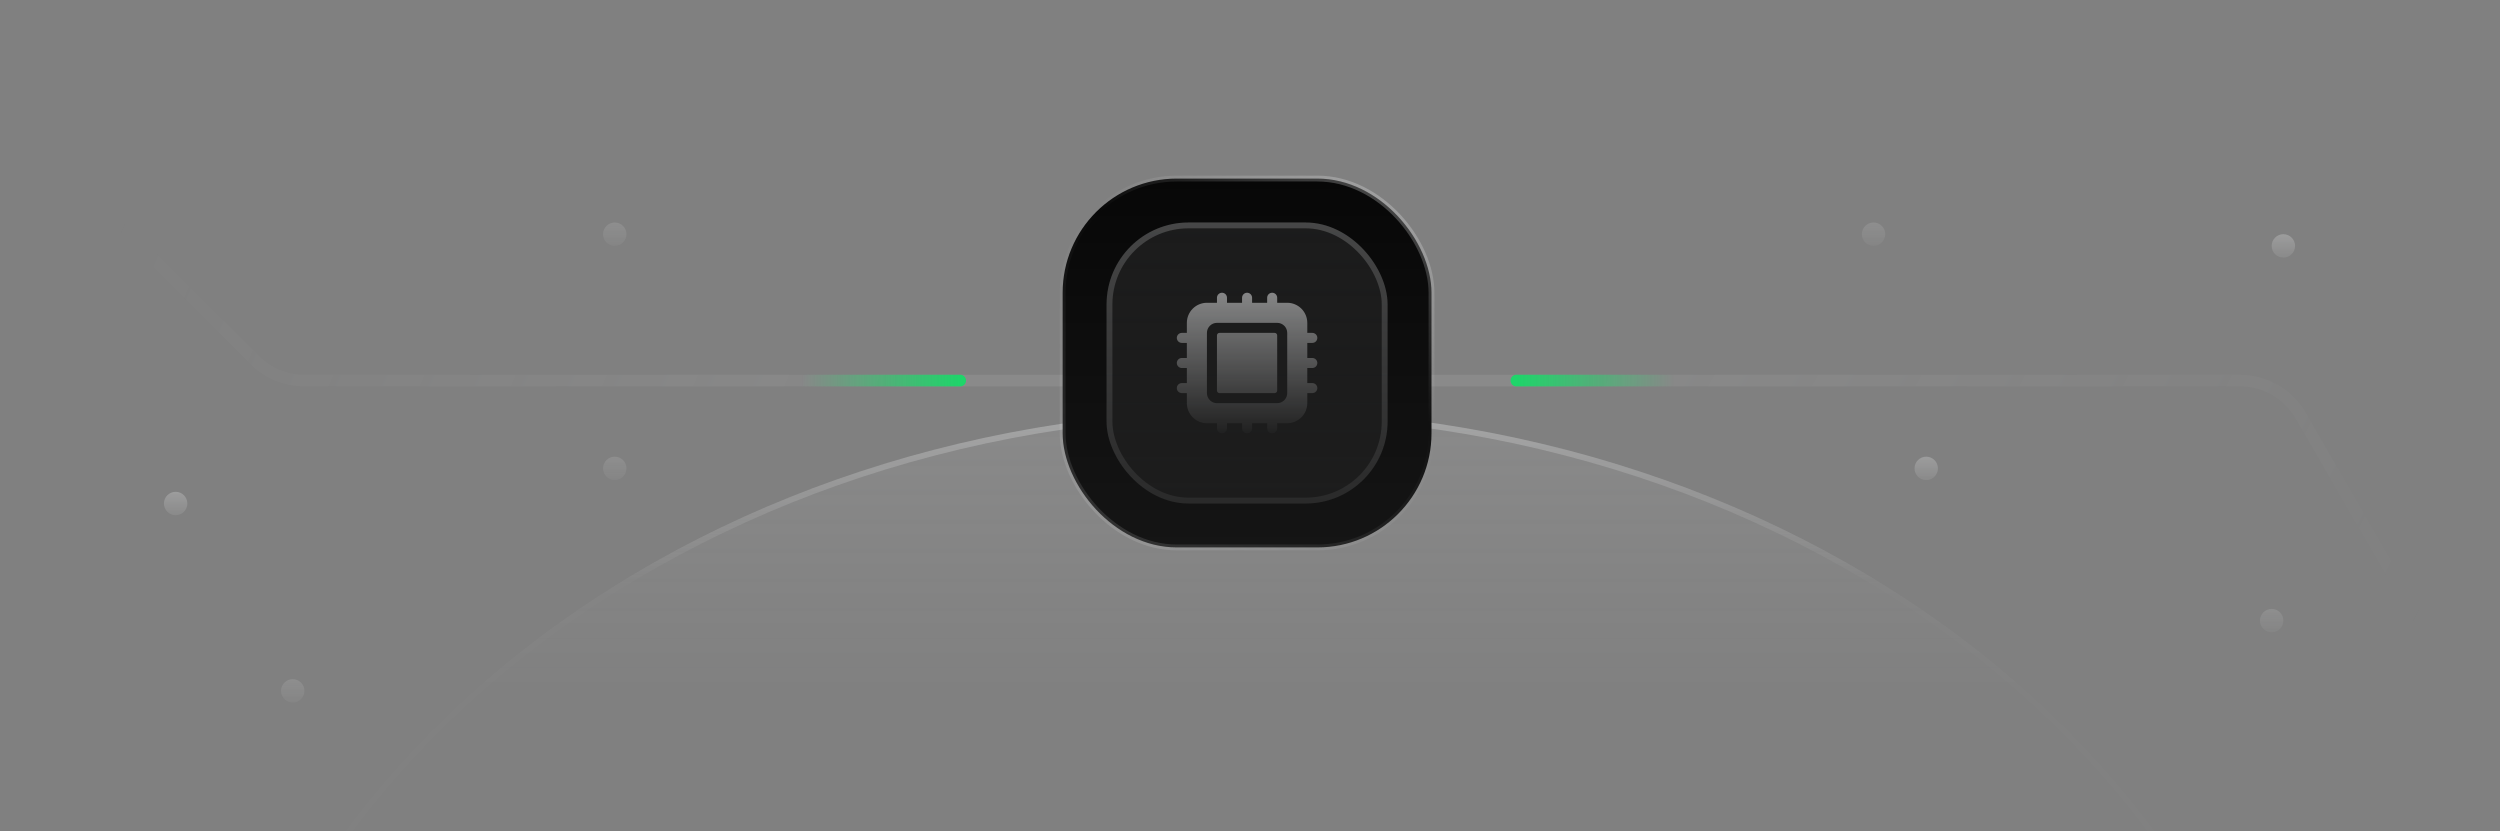
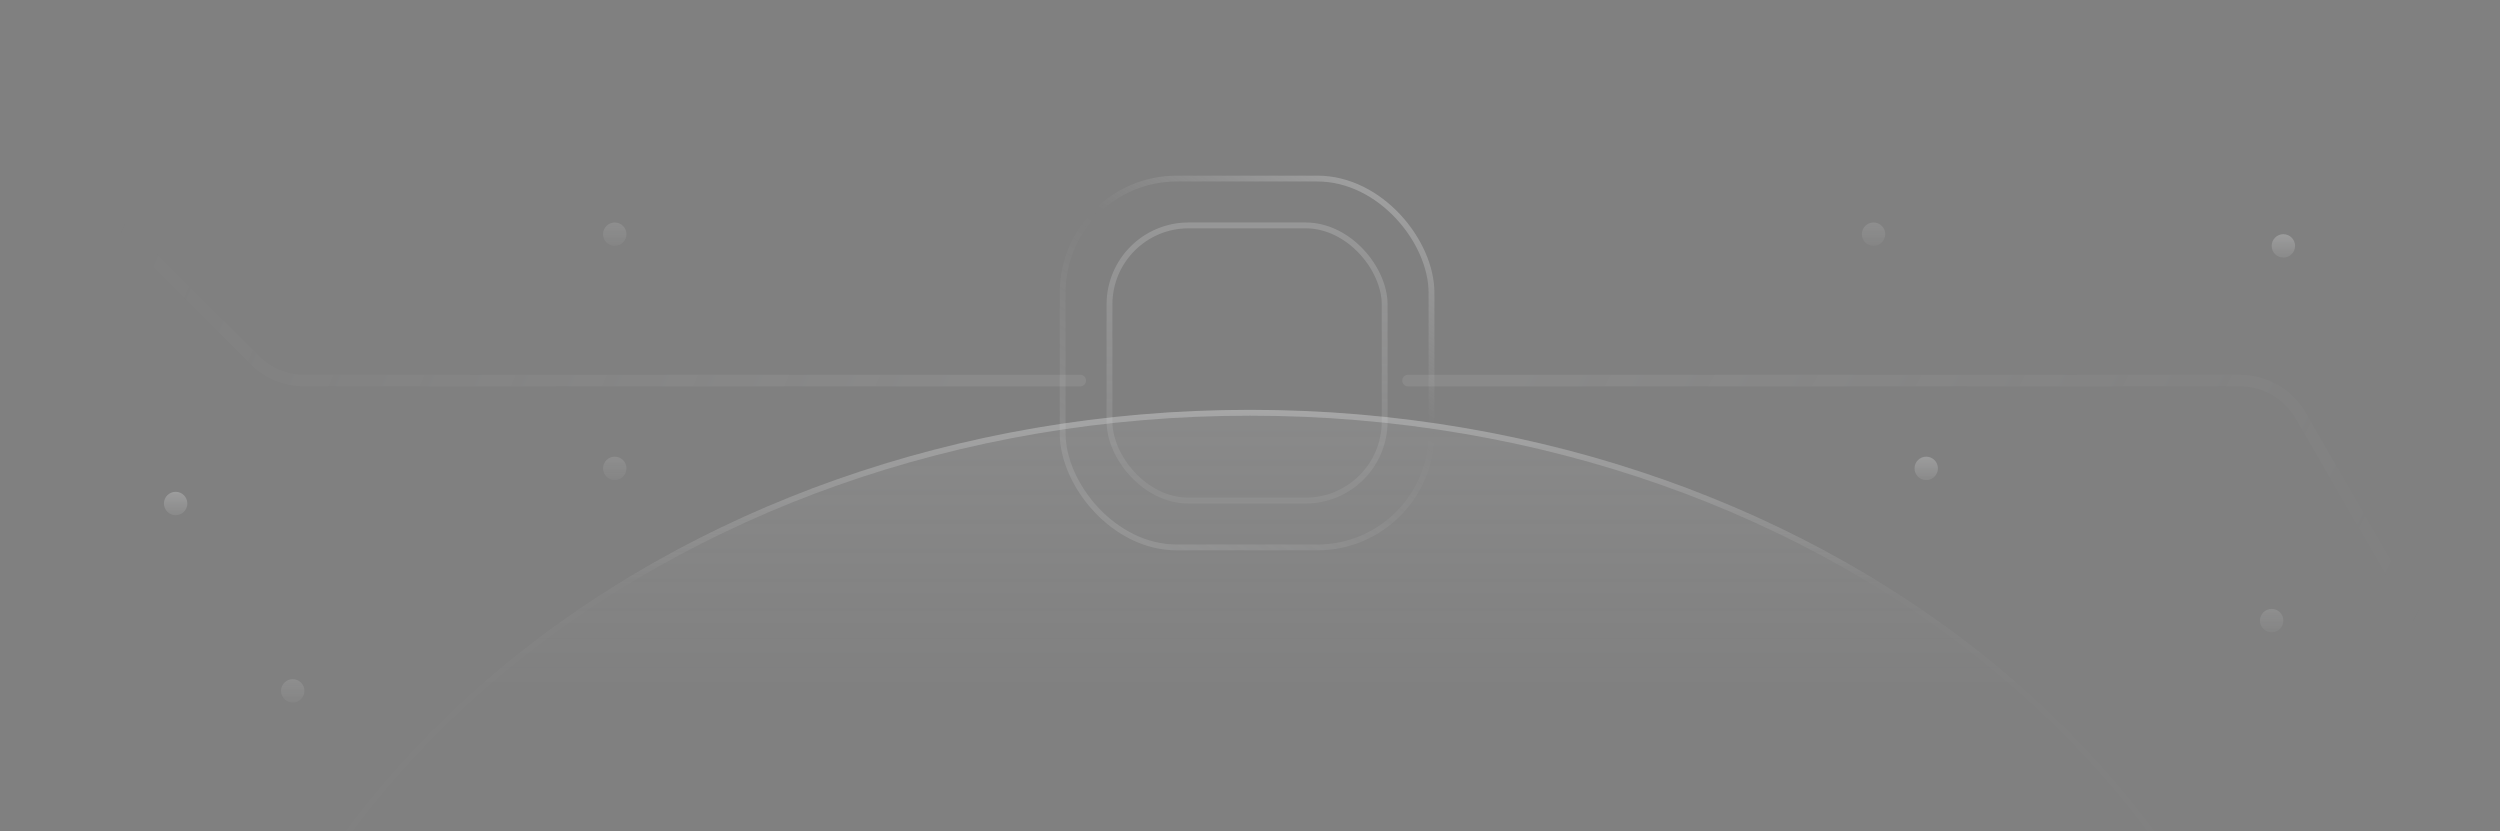
<svg xmlns="http://www.w3.org/2000/svg" width="427" height="142" viewBox="0 0 427 142" fill="none">
  <rect x="0" y="0" width="427" height="142" fill="#808080" stroke="none" />
  <ellipse cx="213.5" cy="221.5" rx="181.5" ry="151.5" fill="url(#paint0_linear_912_4020)" />
  <path d="M213.5 70.5C313.552 70.5 394.5 138.186 394.5 221.5C394.5 304.814 313.552 372.5 213.5 372.5C113.448 372.5 32.5 304.814 32.5 221.5C32.5 138.186 113.448 70.5 213.5 70.5Z" stroke="url(#paint1_linear_912_4020)" stroke-opacity="0.4" />
  <path d="M240.5 65H382.572C386.859 65 390.821 67.287 392.964 71L434.245 142.5" stroke="url(#paint2_linear_912_4020)" stroke-width="2" stroke-linecap="round" />
-   <path d="M259 65L291 65" stroke="url(#paint3_linear_912_4020)" stroke-width="2" stroke-linecap="round" />
  <path d="M184.5 65H51.971C48.788 65 45.736 63.736 43.485 61.485L-16.5 1.5" stroke="url(#paint4_linear_912_4020)" stroke-width="2" stroke-linecap="round" />
-   <path d="M164 65L132 65" stroke="url(#paint5_linear_912_4020)" stroke-width="2" stroke-linecap="round" />
-   <rect x="181.5" y="30.5" width="63" height="63" rx="19.5" fill="url(#paint6_linear_912_4020)" />
  <rect x="181.5" y="30.5" width="63" height="63" rx="19.5" stroke="url(#paint7_linear_912_4020)" />
-   <rect x="189" y="38" width="48" height="48" rx="14" fill="url(#paint8_linear_912_4020)" />
  <rect x="189.5" y="38.5" width="47" height="47" rx="13.5" stroke="url(#paint9_linear_912_4020)" stroke-opacity="0.4" />
-   <path d="M217.286 50C217.513 50 217.731 50.09 217.892 50.251C218.052 50.412 218.143 50.63 218.143 50.857V51.714H219.857C220.766 51.715 221.638 52.077 222.28 52.72C222.923 53.362 223.285 54.234 223.286 55.143V56.857H224.143C224.37 56.857 224.588 56.948 224.749 57.108C224.91 57.269 225 57.487 225 57.714C225 57.941 224.91 58.16 224.749 58.32C224.588 58.481 224.37 58.571 224.143 58.571H223.286V61.143H224.143C224.37 61.143 224.588 61.233 224.749 61.394C224.91 61.554 225 61.773 225 62C225 62.227 224.91 62.446 224.749 62.606C224.588 62.767 224.37 62.857 224.143 62.857H223.286V65.429H224.143C224.37 65.429 224.588 65.519 224.749 65.68C224.91 65.84 225 66.059 225 66.286C225 66.513 224.91 66.731 224.749 66.892C224.588 67.052 224.37 67.143 224.143 67.143H223.286V68.857C223.285 69.766 222.923 70.638 222.28 71.28C221.638 71.923 220.766 72.285 219.857 72.286H218.143V73.143C218.143 73.37 218.052 73.588 217.892 73.749C217.731 73.91 217.513 74 217.286 74C217.059 74 216.84 73.91 216.68 73.749C216.519 73.588 216.429 73.37 216.429 73.143V72.286H213.857V73.143C213.857 73.37 213.767 73.588 213.606 73.749C213.446 73.91 213.227 74 213 74C212.773 74 212.554 73.91 212.394 73.749C212.233 73.588 212.143 73.37 212.143 73.143V72.286H209.571V73.143C209.571 73.37 209.481 73.588 209.32 73.749C209.16 73.91 208.941 74 208.714 74C208.487 74 208.269 73.91 208.108 73.749C207.948 73.588 207.857 73.37 207.857 73.143V72.286H206.143C205.234 72.285 204.362 71.923 203.72 71.28C203.077 70.638 202.715 69.766 202.714 68.857V67.143H201.857C201.63 67.143 201.412 67.052 201.251 66.892C201.09 66.731 201 66.513 201 66.286C201 66.059 201.09 65.84 201.251 65.68C201.412 65.519 201.63 65.429 201.857 65.429H202.714V62.857H201.857C201.63 62.857 201.412 62.767 201.251 62.606C201.09 62.446 201 62.227 201 62C201 61.773 201.09 61.554 201.251 61.394C201.412 61.233 201.63 61.143 201.857 61.143H202.714V58.571H201.857C201.63 58.571 201.412 58.481 201.251 58.32C201.09 58.16 201 57.941 201 57.714C201 57.487 201.09 57.269 201.251 57.108C201.412 56.948 201.63 56.857 201.857 56.857H202.714V55.143C202.715 54.234 203.077 53.362 203.72 52.72C204.362 52.077 205.234 51.715 206.143 51.714H207.857V50.857C207.857 50.63 207.948 50.412 208.108 50.251C208.269 50.09 208.487 50 208.714 50C208.941 50 209.16 50.09 209.32 50.251C209.481 50.412 209.571 50.63 209.571 50.857V51.714H212.143V50.857C212.143 50.63 212.233 50.412 212.394 50.251C212.554 50.09 212.773 50 213 50C213.227 50 213.446 50.09 213.606 50.251C213.767 50.412 213.857 50.63 213.857 50.857V51.714H216.429V50.857C216.429 50.63 216.519 50.412 216.68 50.251C216.84 50.09 217.059 50 217.286 50ZM207.857 55.143C207.403 55.143 206.966 55.323 206.645 55.645C206.323 55.966 206.143 56.403 206.143 56.857V67.143C206.143 67.597 206.323 68.034 206.645 68.356C206.765 68.476 206.902 68.576 207.05 68.655C207.198 68.734 207.357 68.791 207.521 68.824C207.576 68.835 207.632 68.843 207.688 68.849C207.744 68.854 207.8 68.857 207.857 68.857H218.143C218.256 68.857 218.369 68.846 218.479 68.824C218.588 68.802 218.696 68.769 218.799 68.727C219.005 68.641 219.195 68.516 219.355 68.356C219.677 68.034 219.857 67.597 219.857 67.143V56.857C219.857 56.403 219.677 55.966 219.355 55.645C219.034 55.323 218.597 55.143 218.143 55.143H207.857ZM217.714 56.857C217.951 56.857 218.143 57.049 218.143 57.286V66.715C218.142 66.951 217.95 67.143 217.714 67.143H208.286C208.228 67.143 208.172 67.131 208.121 67.109C208.1 67.101 208.08 67.089 208.061 67.077C208.018 67.051 207.981 67.017 207.95 66.978C207.927 66.947 207.905 66.916 207.891 66.881C207.869 66.83 207.857 66.774 207.857 66.715V57.286C207.857 57.049 208.049 56.857 208.286 56.857H217.714Z" fill="url(#paint10_linear_912_4020)" />
  <circle cx="105" cy="40" r="2" fill="url(#paint11_linear_912_4020)" />
  <circle cx="329" cy="80" r="2" fill="url(#paint12_linear_912_4020)" />
  <circle cx="388" cy="106" r="2" fill="url(#paint13_linear_912_4020)" />
  <circle cx="320" cy="40" r="2" fill="url(#paint14_linear_912_4020)" />
  <circle cx="390" cy="42" r="2" fill="url(#paint15_linear_912_4020)" />
  <circle cx="105" cy="80" r="2" fill="url(#paint16_linear_912_4020)" />
  <circle cx="50" cy="118" r="2" fill="url(#paint17_linear_912_4020)" />
  <circle cx="30" cy="86" r="2" fill="url(#paint18_linear_912_4020)" />
  <defs>
    <linearGradient id="paint0_linear_912_4020" x1="213.5" y1="70" x2="213.5" y2="373" gradientUnits="userSpaceOnUse">
      <stop stop-color="#F8F9FA" stop-opacity="0.08" />
      <stop offset="0.166" stop-color="#F8F9FA" stop-opacity="0" />
    </linearGradient>
    <linearGradient id="paint1_linear_912_4020" x1="180.295" y1="70" x2="180.295" y2="373" gradientUnits="userSpaceOnUse">
      <stop stop-color="#F8F9FA" stop-opacity="0.64" />
      <stop offset="0.1" stop-color="#F8F9FA" stop-opacity="0.02" />
    </linearGradient>
    <linearGradient id="paint2_linear_912_4020" x1="257.802" y1="65" x2="444.567" y2="163.5" gradientUnits="userSpaceOnUse">
      <stop stop-color="#F8F9FA" stop-opacity="0.08" />
      <stop offset="0.756" stop-color="#F8F9FA" stop-opacity="0" />
    </linearGradient>
    <linearGradient id="paint3_linear_912_4020" x1="286" y1="66.5" x2="259" y2="66.5" gradientUnits="userSpaceOnUse">
      <stop stop-color="#04E762" stop-opacity="0" />
      <stop offset="1" stop-color="#04E762" stop-opacity="0.8" />
    </linearGradient>
    <linearGradient id="paint4_linear_912_4020" x1="-38.215" y1="-22" x2="164.715" y2="65" gradientUnits="userSpaceOnUse">
      <stop offset="0.339" stop-color="#F8F9FA" stop-opacity="0" />
      <stop offset="1" stop-color="#F8F9FA" stop-opacity="0.08" />
    </linearGradient>
    <linearGradient id="paint5_linear_912_4020" x1="137" y1="66.5" x2="164" y2="66.5" gradientUnits="userSpaceOnUse">
      <stop stop-color="#04E762" stop-opacity="0" />
      <stop offset="1" stop-color="#04E762" stop-opacity="0.8" />
    </linearGradient>
    <linearGradient id="paint6_linear_912_4020" x1="213" y1="30" x2="213" y2="94" gradientUnits="userSpaceOnUse">
      <stop stop-color="#070707" />
      <stop offset="1" stop-color="#151515" />
    </linearGradient>
    <linearGradient id="paint7_linear_912_4020" x1="242.455" y1="7.455" x2="167.182" y2="123.091" gradientUnits="userSpaceOnUse">
      <stop stop-color="#F8F9FA" stop-opacity="0.48" />
      <stop offset="0.39" stop-color="#F8F9FA" stop-opacity="0" />
      <stop offset="1" stop-color="#F8F9FA" stop-opacity="0.24" />
    </linearGradient>
    <linearGradient id="paint8_linear_912_4020" x1="213" y1="38" x2="213" y2="86" gradientUnits="userSpaceOnUse">
      <stop stop-color="#F8F9FA" stop-opacity="0.08" />
      <stop offset="1" stop-color="#F8F9FA" stop-opacity="0.04" />
    </linearGradient>
    <linearGradient id="paint9_linear_912_4020" x1="208.609" y1="38" x2="208.609" y2="86" gradientUnits="userSpaceOnUse">
      <stop stop-color="#F8F9FA" stop-opacity="0.48" />
      <stop offset="1" stop-color="#F8F9FA" stop-opacity="0.16" />
    </linearGradient>
    <linearGradient id="paint10_linear_912_4020" x1="213" y1="50" x2="213" y2="74" gradientUnits="userSpaceOnUse">
      <stop stop-color="#F8F9FA" stop-opacity="0.48" />
      <stop offset="1" stop-color="#F8F9FA" stop-opacity="0.02" />
    </linearGradient>
    <linearGradient id="paint11_linear_912_4020" x1="105" y1="38" x2="105" y2="42" gradientUnits="userSpaceOnUse">
      <stop stop-color="#F8F9FA" stop-opacity="0.12" />
      <stop offset="1" stop-color="#F8F9FA" stop-opacity="0.04" />
    </linearGradient>
    <linearGradient id="paint12_linear_912_4020" x1="329" y1="78" x2="329" y2="82" gradientUnits="userSpaceOnUse">
      <stop stop-color="#F8F9FA" stop-opacity="0.24" />
      <stop offset="1" stop-color="#F8F9FA" stop-opacity="0.08" />
    </linearGradient>
    <linearGradient id="paint13_linear_912_4020" x1="388" y1="104" x2="388" y2="108" gradientUnits="userSpaceOnUse">
      <stop stop-color="#F8F9FA" stop-opacity="0.12" />
      <stop offset="1" stop-color="#F8F9FA" stop-opacity="0.04" />
    </linearGradient>
    <linearGradient id="paint14_linear_912_4020" x1="320" y1="38" x2="320" y2="42" gradientUnits="userSpaceOnUse">
      <stop stop-color="#F8F9FA" stop-opacity="0.12" />
      <stop offset="1" stop-color="#F8F9FA" stop-opacity="0.04" />
    </linearGradient>
    <linearGradient id="paint15_linear_912_4020" x1="390" y1="40" x2="390" y2="44" gradientUnits="userSpaceOnUse">
      <stop stop-color="#F8F9FA" stop-opacity="0.24" />
      <stop offset="1" stop-color="#F8F9FA" stop-opacity="0.08" />
    </linearGradient>
    <linearGradient id="paint16_linear_912_4020" x1="105" y1="78" x2="105" y2="82" gradientUnits="userSpaceOnUse">
      <stop stop-color="#F8F9FA" stop-opacity="0.12" />
      <stop offset="1" stop-color="#F8F9FA" stop-opacity="0.04" />
    </linearGradient>
    <linearGradient id="paint17_linear_912_4020" x1="50" y1="116" x2="50" y2="120" gradientUnits="userSpaceOnUse">
      <stop stop-color="#F8F9FA" stop-opacity="0.12" />
      <stop offset="1" stop-color="#F8F9FA" stop-opacity="0.04" />
    </linearGradient>
    <linearGradient id="paint18_linear_912_4020" x1="30" y1="84" x2="30" y2="88" gradientUnits="userSpaceOnUse">
      <stop stop-color="#F8F9FA" stop-opacity="0.24" />
      <stop offset="1" stop-color="#F8F9FA" stop-opacity="0.08" />
    </linearGradient>
  </defs>
</svg>